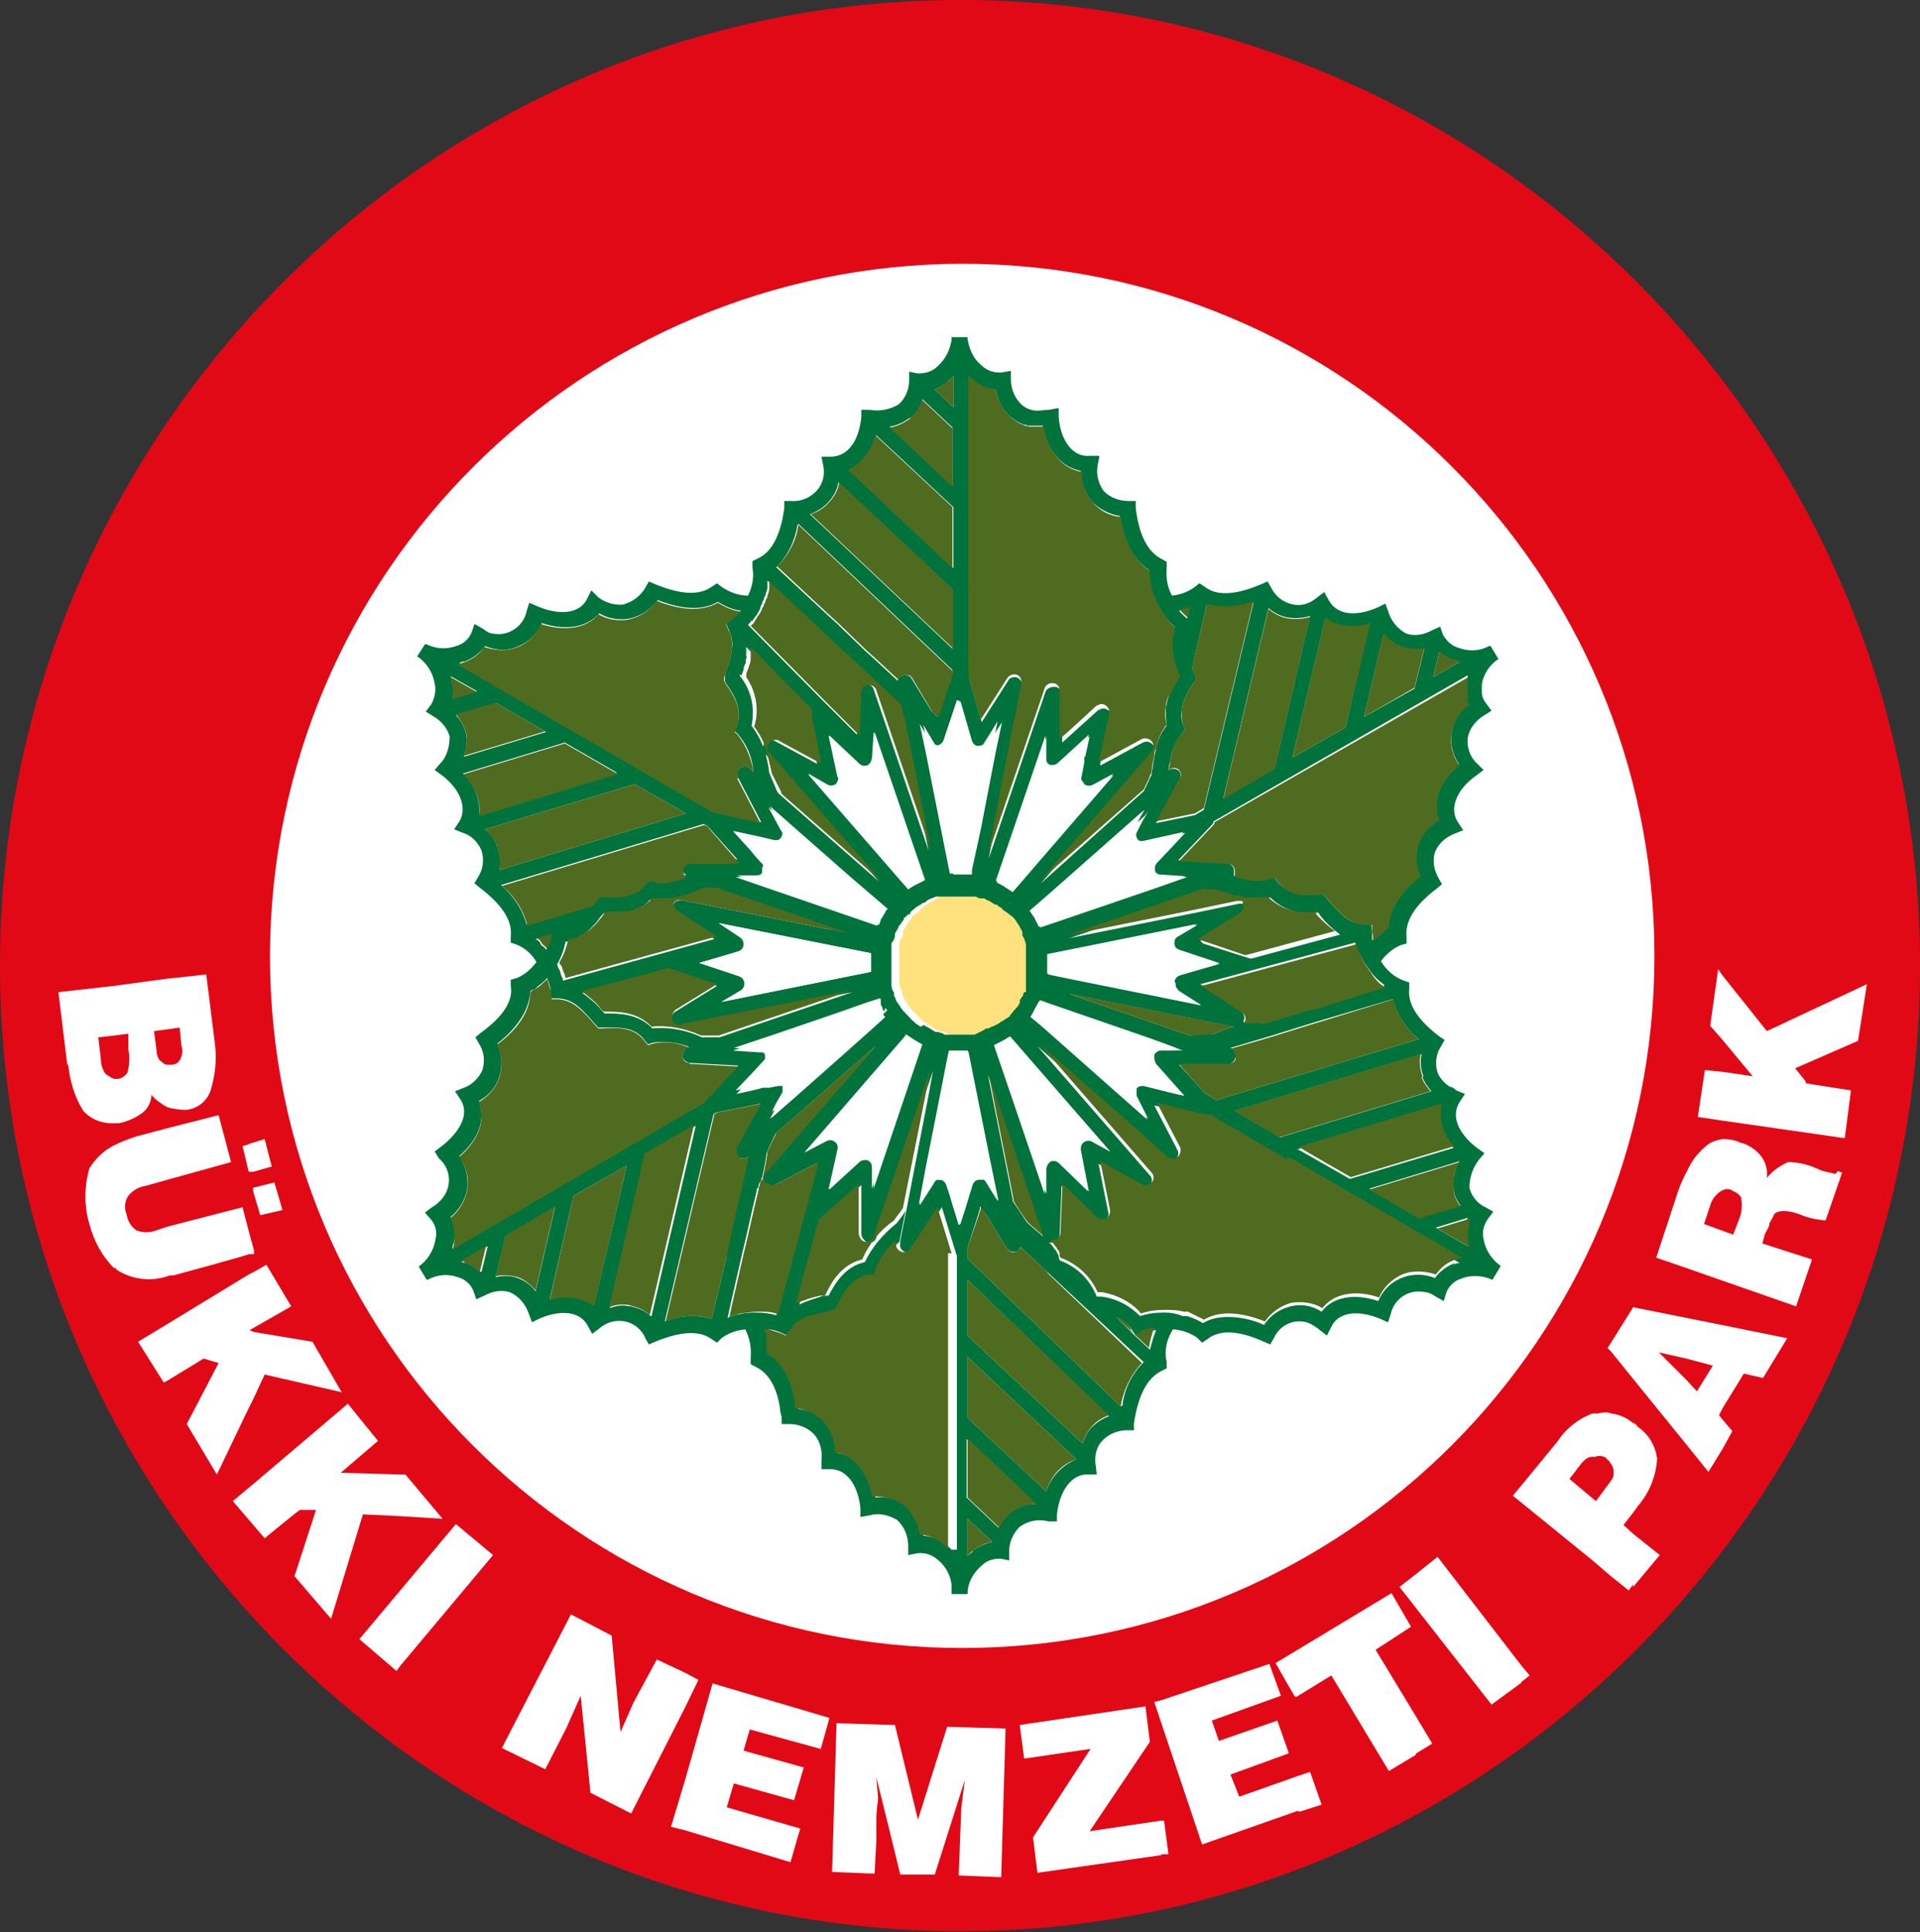
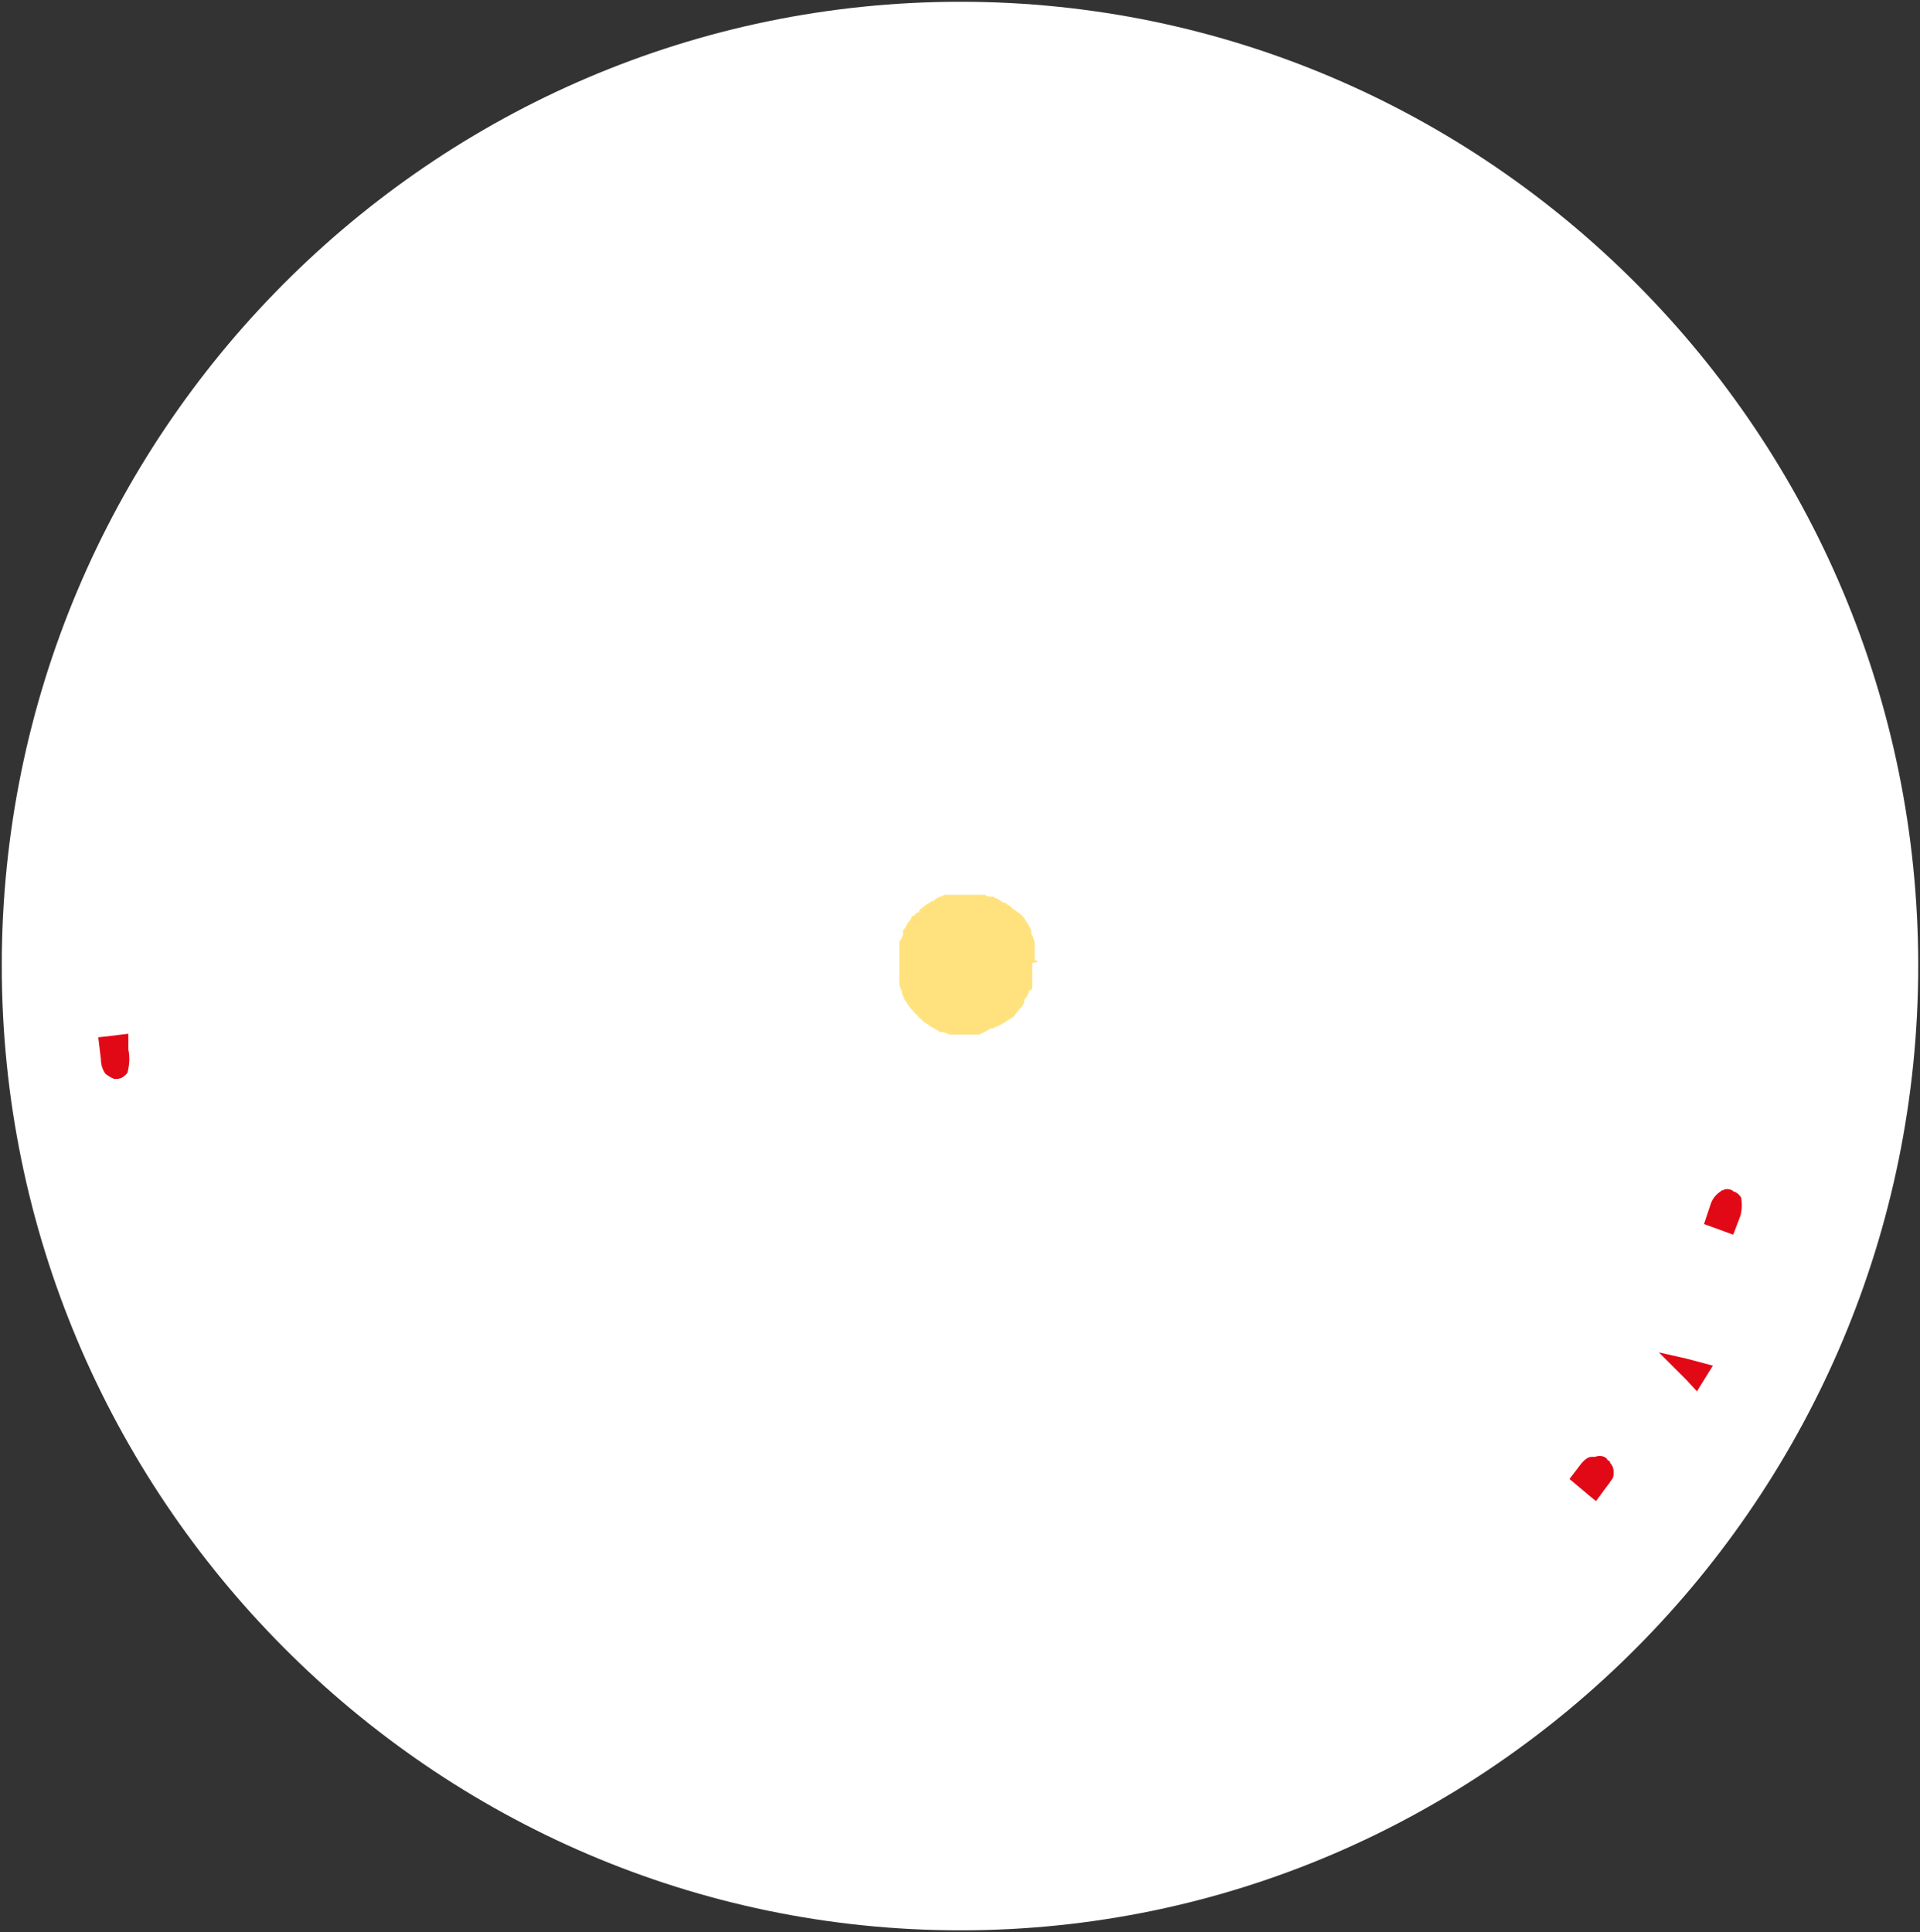
<svg xmlns="http://www.w3.org/2000/svg" id="Layer_1" data-name="Layer 1" version="1.1" viewBox="0 0 216.9 218.3">
  <rect x="0" y="0" width="216.9" height="218.3" fill="#333333" stroke="none" />
  <defs>
    <style>
      .cls-1 {
        fill: #00723c;
      }

      .cls-1, .cls-2, .cls-3, .cls-4, .cls-5, .cls-6 {
        stroke-width: 0px;
      }

      .cls-2 {
        fill-rule: evenodd;
      }

      .cls-2, .cls-5 {
        fill: #fff;
      }

      .cls-3 {
        fill: #4f6b20;
      }

      .cls-4 {
        fill: #e20917;
      }

      .cls-6 {
        fill: #ffe27e;
      }
    </style>
  </defs>
  <path class="cls-5" d="M108.5.2C48.8.2.2,49.1.2,109.1s48.7,109,108.3,109,108.2-49,108.2-109S168.1.2,108.5.2Z" />
  <polygon class="cls-4" points="187.4 152.8 190.5 155.9 191.7 157.2 193.5 154.3 190.5 153.5 187.4 152.8 187.4 152.8" />
  <path class="cls-4" d="M181.6,164.9c-.3-.4-.9-.5-1.4-.3-.1,0-.3,0-.4,0-.5,0-1,.5-1.5,1.2l-1,1.3,2.5,2.1.5.4,1.4-1.9c0,0,.2-.2.2-.3.3-.3.4-.6.4-1,0-.4-.1-.8-.4-1.1,0-.2-.2-.3-.4-.4h0Z" />
  <path class="cls-4" d="M12,121.4c.3.2.6.4.9.5h.3c.5,0,.9-.3,1.2-.7.2-.8.3-1.7.1-2.6v-1.8c-.1,0-1.6.2-1.6.2l-1.8.2.3,2.5c0,.6.2,1.2.5,1.6h0Z" />
-   <path class="cls-4" d="M18.2,119.9c.2.2.4.4.7.4.1,0,.3,0,.5,0,.4,0,.7-.2.9-.5.3-.5.4-1.1.2-1.6l-.2-2.1-1.4.2-1.5.2.3,2.3c0,.5.3,1.1.5,1.1Z" />
-   <path class="cls-4" d="M108.5,0C48.8,0,0,49,0,109.1s48.8,109.1,108.5,109.1,108.4-49.1,108.4-109.1S168.2,0,108.5,0ZM108.7,29.8c43.2,0,78.2,35,78.2,78.2s-35,78.2-78.2,78.2c-43.2,0-78.2-35-78.2-78.2.1-43.2,35.1-78.1,78.2-78.2ZM32,136.7l-2.6.6-.8-2.7v-.4c-.1,0,0,0,0,0l2.4-.6.9,3.1ZM28,129.3l.6-.2,1.3-.4.8,3.1-2.1.6h-.5c0,.1,0,0,0,0l-.7-2.9.7-.2ZM7.6,120.3l-1-8.2,6.2-.7,5.9-.8,4.6-.5,1,8c.2,1.7,0,3.4-.5,5.1-.4,1.2-1.5,2.1-2.8,2.2-.7,0-1.4-.1-2.1-.3h0c-.7-.4-1.3-.8-1.8-1.4,0,.8-.4,1.6-1.1,2.1-.7.5-1.6.9-2.5,1.1-.1,0-.4,0-.5,0-1.4.1-2.7-.4-3.6-1.4-1-1.6-1.5-3.4-1.7-5.2h0ZM12.9,143.3c-1.4-1.4-2.3-3.1-2.8-5-.6-2-.6-4.2,0-6.3.7-1.1,1.6-2,2.8-2.6.8-.4,1.6-.7,2.5-1l3.4-.9,5.9-1.5,1.4,5.3-7.2,2-2.5.7c-.7.1-1.4.5-1.9,1.1-.4.6-.5,1.4-.2,2.1.1.7.5,1.4,1.1,1.8.7.3,1.5.3,2.3,0l1.2-.4,8.5-2.2.7,2.7.6,2.2v.4c0,0,0,0,0,0h-.6c0,.1-8.5,2.4-8.5,2.4-.2,0-.5,0-.7.1-1.8.6-3.8.4-5.5-.6-.2-.1-.3-.2-.4-.4h0ZM21.1,160.9l3.6-6.9-1.7-.5-4.1,2.5-.4.2-2.9-4.6,3.3-2,9.2-5.6.6-.3,1.4-.8,2.8,4.7-4.2,2.4-.5.3.5.2,6.6,1.1,3.3,5.7-8.7-2-1.3,2.8-.6,1.2-3.5,7.3-3.4-5.7h0ZM33.3,178l2.4-7.4h-1.8c0-.1-4,3.2-4,3.2l-1.2-1.4-.6-.7-1.8-2.1,1.8-1.5.6-.5,10.6-9,3.4,4.2-4.2,3.6,6.7.2h.6l4.2,5-4.8-.3-4.2-.2-3.6,11.8-4.2-4.9ZM45.3,188.1l-.5.7-4.2-3.6,4.7-5.6,6.2-7.4,4.2,3.5-10.3,12.3ZM66.7,202.5l-1.1-10.9-1.6,3.6-2.4,4.7-4.9-2.4,7.8-15.1,4.6,2.4,1,10.9,1.5-3.4,2.6-4.8,3.2,1.5,1.5.8-1.5,3.1-6.1,12-4.7-2.4h0ZM92.7,197.6l-8-2.2-.7,2.4,6.8,1.9-1.1,3.7-6.8-1.9-.8,2.7,8.3,2.4-1.1,3.8-11.9-3.6-1.6-.4,1.6-5.3,3.1-10.9,13.2,3.9-1,3.6h0ZM113.3,212.1l-5-.2.3-7.7.4-3.1-3.4,10.7h-3.9c0-.1-2.7-11-2.7-11l.2,2.4c-.1.8-.2,1.6-.2,2.4,0,.8,0,1.6,0,2.4l-.2,3.7-4.8-.2.5-16.8,6.6.2,2.6,10.7,3.3-10.5,6.6.2-.5,16.9h0ZM131.2,209.6l-14,2-.5-4,6.5-10-7.5,1.1-.5-3.8,14.2-2.1.5,4-6.8,10.1,8.1-1.2h.3l.5,3.8h-.8c0,.1,0,.2,0,.2ZM146.6,204.6l-10.8,3.8-4.6-13.7-.8-2.4.8-.2,12.2-4.1,1.3,3.6-7.8,2.8.8,2.3,6.6-2.3,1.3,3.7-6.6,2.4,1,2.5,6.8-2.4,1.2-.4,1.3,3.7-2.5.8h0ZM159.9,198.3l-3,1.8-6.5-10.8-3.9,2.4h-.2c0,.1-2.2-3.8-2.2-3.8l2.5-1.5,10.6-6.4,2.2,3.8-4,2.6,4.6,7.6,1.8,3-1.8,1.1h0ZM171.9,190.1l-3.4,2.5-8.6-11-1.8-2.3,1.8-1.4,2.5-2,9.4,12.2,1,1.2-1,.8h0ZM184.5,179l-.5.7-2-1.6-2.1-1.8-8-6.5-1-.8,1-1.2,4.1-5c.9-1.4,2.3-2.5,3.9-3.1.2,0,.4,0,.6,0,.5-.1,1-.2,1.5,0,.9.1,1.8.5,2.5,1.1.2,0,.4.2.5.4,1.2.8,2,2.1,2.2,3.6-.1,2-.9,3.9-2.2,5.4l-.5.7-1.1,1.4,1.1,1,3,2.4-3,3.6h0ZM199.2,155.7l-2.2-.5-2.4,3.9-.4.8.4.5,1.1,1.3-1.1,2-1.6,2.6-2.5-3.1-6-7.4-2.5-3.1-.4-.4.4-.6,2.5-4,6,1.2,4,.8,7.4,1.5-2.8,4.6h0ZM206.2,137.9c-1-.1-2-.3-2.9-.7-1.4-.5-2.4-.5-2.9,0,0,.2-.3.6-.5,1,0,.5-.4.8-.6,1.5l-.2.8,5.6,1.8-1.8,5.3-8.3-2.9-4-1.4-3.5-1.2,2.5-7.6c.3-.8.6-1.5,1-2.2.5-1.2,1.4-2.3,2.5-3.1.5-.3,1-.4,1.5-.5.7,0,1.4.1,2,.4.9.2,1.8.8,2.4,1.6.5.7.7,1.5.6,2.4.6-.8,1.5-1.4,2.4-1.8.9,0,1.9.2,2.7.5l1.2.5c.4.1.9.2,1.3.3,0,.1.3,0,.4-.3l.5.2-1.8,5.2h0ZM204,122.4l5.1.8-.7,5.4-13.9-2-2.7-.4.8-5.3,2,.2,3.4.5-3.4-4.1-1.4-1.6.9-6.4.4.6,5.1,6.4,11.3-5.3-1,6.4-7.1,3.1,1.2,1.5h0Z" />
  <path class="cls-4" d="M195.7,134.5c-.4-.2-.8-.2-1.1,0,0,0-.2,0-.2.1-.5.3-.9.8-1.1,1.3l-.8,2.4,2.2.8,1.1.4.8-2.1c.2-.7.2-1.4.1-2.1-.2-.3-.5-.6-.9-.7h0Z" />
-   <polygon class="cls-2" points="52.5 93.7 71.6 87.9 52.5 93.7 52.5 93.7" />
  <polygon class="cls-2" points="67.3 149.9 71.9 130.4 67.3 149.9 67.3 149.9" />
  <path class="cls-6" d="M116.6,108.8v.4c0,0,0,.1,0,.2v.9c0,.1,0,.3,0,.4s0,.2,0,.3c0,0,0,.1,0,.2h0c0,.2,0,.3,0,.4,0,0,0,0,0,.1h0c0,.1-.4.3-.4.3v.3h-.1c0,.2-.1.3-.2.4,0,0-.1.2-.2.3h0c0,0,0,.2,0,.2v.2h-.1s0,0,0,.1c0,.1-.2.2-.2.3h0l-.2.2c-.2.2-.3.4-.5.6h0c0,0-.2.3-.2.3h0s0,0-.2.1l-.3.2c0,0-.2.1-.3.2h0c-.1,0-.2.1-.3.2h0c-.1,0-.3.2-.4.2l-.4.2c-.1,0-.3.1-.4.2h-.3c-.4.3-.9.5-1.3.7h-.5s0,0,0,0h-.2c-.3,0-.6,0-.8,0h-.8c-.1,0-.2,0-.3,0h-.8c-.2-.2-.5-.2-.7-.3h-.3c-.3-.2-.7-.4-1-.6-.1,0-.2-.1-.3-.2-.3-.2-.5-.3-.7-.5l-.2-.2c-.1,0-.2-.2-.3-.3l-.2-.2-.3-.3c0,0-.1-.2-.2-.2l-.3-.4h0c-.2-.3-.4-.6-.6-.9h0c0-.2-.1-.3-.2-.5h0c0-.3,0-.4-.1-.5s-.2-.5-.2-.7c0,0,0-.1,0-.2h0c0,0,0-.1,0-.2,0-.1,0-.2,0-.3h0v-1.9c0-.2,0-.5,0-.7,0,0,0-.2,0-.2h0v-.2c0,0,0-.2,0-.3,0-.1,0-.2,0-.3,0,0,0-.2,0-.2,0,0,0,0,0,0,0-.2,0-.3.2-.5s0-.2.2-.4h0c0,0,0-.3,0-.3h0v-.3c.1,0,.4-.5.4-.5v-.2h.1l.2-.3.3-.4v-.2c.2,0,.2,0,.3-.1h0l.3-.3h.2c0-.1.1-.3.1-.3h0c.2-.2.4-.3.6-.5.2-.1.3-.2.5-.3s.2-.2.3-.2h.2c0-.1.3-.3.3-.3l.4-.2c.2,0,.4-.2.6-.2,0,0,.2,0,.3,0,0,0,.1,0,.2,0h.8c0,0,.4,0,.4,0h0c.3,0,.6,0,.8,0h2c0,.1.4.2.4.2h.5c0,0,.3.2.3.2.2,0,.4.2.6.3l.3.2h.2c0,0,.2.2.2.2.2.1.4.2.5.4,0,0,.2.1.3.2h0l.3.2.4.3h0l.2.2s0,0,0,0c.1.1.2.2.3.4l.2.3.2.3c0,0,0,.1.1.2l.2.4h0c0,.1,0,.2,0,.2,0,0,0,0,0,0h0v.2c.2.3.3.6.4,1v.4h0v.4c0,0,0,.2,0,.3,0,0,0,.1,0,.2h0c0,.2,0,.3,0,.3h0c0,.2,0,.3,0,.4.3,0,.3.1.3.2Z" />
-   <path class="cls-1" d="M169.5,143h0c-1-.7-1.7-1.8-1.9-3-.2-.8,0-1.6.5-2.3l.6-.8-.9-.5c-.9-.4-1.6-1.3-1.8-2.2,0-1.2.4-2.3,1.1-3.2l.6-.7-.7-.5c-1.8-1.3-3.3-3.4-2.1-5.3l.6-.9-1-.4h0c-.2-.2-.4-.4-.7-.4-.6-.4-1.1-.9-1.4-1.6-.3-1-.2-2.1.4-3l.4-.7-.6-.4c-2.5-1.9-3.6-3.7-3.4-5.4v-.7c0,0-.6-.2-.6-.2-1.1-.4-2-1.2-2.6-2.2.6-.8,1.3-1.4,2.2-1.8l.7-.2v-.7c-.2-1.8.9-3.6,3.4-5.5l.6-.5-.4-.7c-.5-.9-.7-1.9-.4-2.9.4-1,1.2-1.7,2.2-2.1l1-.4-.6-.9c-1-1.5-.2-3.7,2.1-5.3l.8-.6-.7-.7c-.8-.7-1.2-1.8-1.1-2.9.2-1.1.9-2,1.9-2.6l.8-.5-.6-.8c-.3-.4-.5-.8-.5-1.3,0-.3,0-.6,0-.9.2-1.1.8-2.1,1.8-2.8h.1c0,0,0,0,0,0l-.9-1.5h-.2c-1.1.6-2.3.6-3.4.2-.8-.2-1.4-.8-1.8-1.5l-.3-.9-.9.4c-.9.5-1.9.7-2.9.4-1-.5-1.8-1.5-2.1-2.6l-.3-.8-.8.4c-2,.9-4.5,1.2-5.6-.8l-.5-.9-.8.6c-.8.7-1.8,1-2.7.8-1.1-.2-2-.9-2.5-1.9l-.4-.7-.7.3c-2.8,1.2-5,1.4-6.4.3l-.6-.4-.5.4c-.8.6-1.7.9-2.6,1-.5-.9-.7-2-.6-3.1v-.7c.1,0-.5-.3-.5-.3-1.6-.8-2.6-2.6-3-5.8v-.8h-.9c-1,0-2-.4-2.7-1.1-.6-.8-.9-1.9-.7-2.9l.2-1.1h-1.1c-1.8.2-3.3-1.6-3.5-4.4v-1c0,0-1.1.2-1.1.2-.4,0-.9.1-1.3.1-.6,0-1.2-.2-1.7-.6-.8-.7-1.3-1.8-1.3-2.9v-1c0,0-1.1.2-1.1.2-.8,0-1.6-.2-2.2-.8-.9-.7-1.4-1.8-1.6-3h0v-.2h-1.8v.3c-.2,1.2-.7,2.2-1.6,3-.6.6-1.4.8-2.2.8l-1-.2v1c0,1-.4,2-1.2,2.7-1,.6-2.2.8-3.3.6h-.9c0-.1,0,.8,0,.8-.2,2.2-1.2,4.5-3.5,4.5h-1l.2,1c.2,1,0,2-.7,2.8-.7.8-1.8,1.3-2.9,1.2h-.8v.8c-.4,3-1.4,5-3,5.7l-.6.3v.7c.2,1.1,0,2.2-.5,3.2-1.1,0-2.1-.4-3-1l-.5-.4-.6.4c-1.4,1-3.5.9-6.4-.3l-.7-.3-.4.7c-.5.9-1.4,1.6-2.5,1.9-1,.1-2-.2-2.8-.8l-.8-.8-.5,1c-.8,1.6-3,1.9-5.6.8l-.9-.4-.3.9c-.3,1.7-2,2.9-3.7,2.6-.5,0-.9-.3-1.3-.6l-.9-.5-.3.9c-.3.8-1,1.4-1.8,1.6-1.1.4-2.3.3-3.3-.2h-.2c0,0-.9,1.4-.9,1.4h.1c1,.7,1.7,1.8,1.9,3,.2.8,0,1.7-.4,2.4l-.6.8.8.5c.9.5,1.6,1.3,1.9,2.3,0,1.1-.3,2.3-1.1,3.1l-.6.7.7.5c2.2,1.6,3,3.8,2.1,5.3l-.6.9,1,.4c1,.3,1.7,1.1,2.1,2,.3,1,.2,2.1-.4,3l-.4.7.6.5c2.5,1.9,3.7,3.7,3.5,5.5v.7l.6.2c1,.4,1.8,1.1,2.3,2-.6.8-1.3,1.4-2.2,1.8l-.7.2v.7c.3,1.7-.9,3.5-3.4,5.3l-.6.5.4.7c.6.9.7,2,.4,3-.4.9-1.2,1.7-2.1,2l-1,.4.6.9c1.2,1.8-.3,3.9-2.1,5.3l-.8.6.5.8c1.4,1.2,1.5,3.3.2,4.7-.3.3-.6.6-1,.8l-.8.6.7.8c.5.6.7,1.4.5,2.2-.2,1.3-.9,2.4-1.9,3.1h0l.9,1.5h.1c1.1-.6,2.3-.7,3.4-.3.8.2,1.5.8,1.8,1.6l.3.9.9-.4c.9-.5,1.9-.7,2.9-.4,1.1.5,1.8,1.4,2.2,2.6l.3.8.8-.4c2.5-1.1,4.7-.8,5.5.8l.5.9.8-.6c.8-.7,1.8-1,2.9-.8,1,.2,1.9.9,2.3,1.9l.4.7.7-.3c2.9-1.2,5-1.3,6.4-.3l.6.4.5-.5c.8-.6,1.7-.9,2.7-1,.5,1,.7,2.1.6,3.2v.7c-.1,0,.5.3.5.3,1.5.7,2.4,2.2,2.8,4.6,0,.4.1.7.2,1.1v.8h.9c1,0,2.1.4,2.8,1.2.7.8.9,1.9.8,2.9v1c-.1,0,.9,0,.9,0,1.8-.1,3.2,1.6,3.5,4.4v1c0,0,1.1-.2,1.1-.2,1-.3,2.1,0,3,.5.9.8,1.3,1.9,1.3,3v1l1-.2c.8-.1,1.6.1,2.3.7.9.7,1.5,1.8,1.6,2.9v1h1.8c0-1.3.7-2.5,1.7-3.3.5-.5,1.3-.7,2-.7l1,.2v-1c0-1,.4-2,1.2-2.8,1-.7,2.1-.9,3.3-.6h.9c0,.1,0-.8,0-.8.3-2.7,1.7-4.6,3.5-4.5h1c0,0-.1-.9-.1-.9-.2-1.1,0-2.2.8-3,.7-.7,1.7-1.1,2.7-1.1h.8v-.8c.5-3.2,1.5-5.1,3.1-5.9l.6-.3v-.7c-.3-1.3,0-2.6.7-3.7.4,0,.8.1,1.2.2.6.2,1.1.4,1.6.8l.5.5.6-.4c1.4-1.1,3.5-1,6.4.3l.7.3.4-.7c.7-1.6,2.6-2.4,4.2-1.6.3.2.7.4.9.6l.9.7.5-1c1-2,3.6-1.7,5.5-.9l.9.4.3-.9c.4-1.8,2.1-2.9,3.9-2.5.4,0,.9.3,1.2.5l.9.5.3-1c.3-.7.9-1.3,1.6-1.5,1.2-.5,2.5-.4,3.6.1l.9-1.5h0ZM164.8,131.3c-.5,1-.7,2.1-.6,3.1.1.7.4,1.3.8,1.8l-4.7,1.4-5.6-3.3,10.2-3.1ZM162.8,124.8c-.4,1.8.2,3.6,1.4,4.9l-11.7,3.5-5.8-3.3h-.2c0-.1,16.2-5,16.2-5ZM160.7,121.7c.2.6.6,1.1,1,1.6l-17.1,5.2-5.1-3,21.1-6.4c-.2.8-.1,1.7.2,2.5h0ZM157.4,113c.4,1.7,1.5,3.3,2.9,4.4l-22.9,6.9-1.3-.8-2.9-3.2h5.5c.4-.1.8-.4.9-.9,0-.4-.1-.9-.6-1l3.7-1.1h0l1-.3,4.5-1.4h0l1-.3h0l8.1-2.4ZM128.3,123.9l1.3,2.6-3.4-3-6.1-5.4h0l-2.6-2.3-1.1-.9h0c.1-.2.2-.3.3-.5h0c.1-.2.2-.4.3-.6.1-.2.3-.5.4-.7h0l1.1.4h0l11,3.8,3.7,1.3h.4c0,.1-1,.1-1,.1h-1.5c-.2,0-.4.1-.6.3,0,0-.1.2-.2.3,0,0,0,0,0,.1h0c0,0,0,.1,0,.2,0,.2,0,.4.2.6l3.2,3.6-1.7-.4h0l-2.8-.7c-.3,0-.7,0-.9.3,0,0,0,0,0,.1,0,0,0,0,0,0,0,0,0,0,0,.1h0c0,0,0,.1,0,.2,0,.2,0,.3,0,.5h0ZM122.1,129.9l.9,4.7-3.3-3.2c-.2-.2-.6-.3-.9-.2-.3.1-.5.4-.6.8v2.9c-.1,0-5.9-16.8-5.9-16.8h0c.6-.3,1.2-.6,1.8-1h0l11.3,13-2-1.1c-.3-.2-.7-.1-.9,0-.3.2-.4.5-.4.8h0ZM94.3,129c-.2-.1-.3-.2-.5-.2-.1,0-.3,0-.4.1l-2.5,1.3,11.5-13.3h0c.6.4,1.2.8,1.8,1.1h0l-5.5,16.3v-2.4c0-.3-.3-.7-.6-.8-.3-.1-.7,0-.9.1l-3.5,3.2,1-4.5c0-.3,0-.7-.3-.9ZM88.5,123.3c0,0,0-.1,0-.2,0,0,0-.1,0-.2h0c0,0,0-.2,0-.2h0s0,0-.1,0h-.3c0,0-.1,0-.2,0l-1,.2h-.8c0,.1-2.9.7-2.9.7l2-2.1,1-1.4c.2-.2.3-.6.2-.9,0,0,0-.2-.1-.2,0,0,0,0-.1-.1,0,0,0,0-.1,0,0,0,0,0-.1,0h-.3l-2.9-.2,4.2-1.4h0l7.6-2.6h0l3.4-1.2h0l1.3-.4h0c0,0,0,.2.1.2,0,0,0,.1,0,.2h0s0,0,0,.1c0,0,0,0,0,.2h0c0,.1.1.3.2.4h0c0,0,.2.4.2.4,0,.1.1.2.2.3h0c0,.1-10.2,9.1-10.2,9.1l-2.4,2.1-.4.3.5-1,.7-1.2c0,0,0-.1,0-.2,0-.1.1-.3.1-.4ZM86.2,97.9s0,0,0-.1c0,0,0-.2-.2-.3l-.8-.9-.4-.5-2-2.2,2.8.7h0l1.7.4c.3,0,.7,0,.9-.3.2-.3.3-.6,0-.9l-1.4-2.6,9.1,8,4.2,3.7h0c0,0-.1.1-.2.2v.2h-.1c-.1.2-.2.3-.3.5h0l-.2.3c0,.2-.2.3-.2.5s0,0,0,0h0l-13.4-4.6-2.6-.9h-.2s.5,0,.5,0h1.9c.3,0,.6-.2.8-.5,0,0,0-.1,0-.2h0s0,0,0,0c0,0,0-.1,0-.2,0,0,0-.2,0-.2ZM94.6,87.8l-1-4.7,3.4,3.2c.2.2.6.3.9.2.3-.1.5-.4.6-.8l.2-3,5.7,16.7h0c-.6.3-1.3.6-1.8,1h0l-11.3-13,2.1,1.2c.3.2.7.2,1,0,.2-.2.3-.5.3-.8ZM98.4,109.8h0l-16.9,3.4,2.2-1.3c.4-.3.5-.8.3-1.2-.1-.2-.3-.3-.5-.4l-1.8-.6-2.7-.9,4.4-1.3c.5-.1.7-.6.6-1.1,0-.2-.2-.4-.4-.5l-2.4-1.6,17.2,3.4h0c0,.4,0,.8,0,1.2,0,.3,0,.6,0,.9h0ZM96.1,105.5l-19.1-3.8c-.5,0-.9.2-1,.7,0,.3,0,.7.4.9l4.3,2.8-17.1,4.7c0-.2-.1-.4-.2-.6s0-.2-.1-.3c0-.1,0-.2-.1-.3l-.2-.4v-.2h-.1c.5-.8.8-1.7,1-2.6.4,0,.8-.2,1.2-.3.1,0,.2,0,.3-.2.1,0,.2,0,.3-.2h.2c.2-.3.4-.4.6-.6,0,0,.2-.1.2-.2,0,0,0,0,0,0s.3-.3.4-.4.4-.4.5-.6l.3-.4.3-.3c.4,0,.9,0,1.3,0h.3c.5,0,.9-.1,1.4-.2h.2c0,0,.2-.1.2-.1.1,0,.2,0,.3-.2h.3c0-.1.3-.3.3-.3h.2c.1-.2.3-.3.4-.4l.3-.3c.3,0,.5,0,.8,0h.7c.2,0,.3,0,.5,0,.3,0,.7-.1,1-.2.8-.2,1.6-.5,2.4-.8h.2c0,0,1.7-.2,1.7-.2l15.1,5.2ZM75.4,109.4h.1c0,.1.1.2.2.2l5.3,1.8-4.7,2.9c-.4.2-.6.8-.3,1.2.2.3.5.4.8.4h.2l19.3-3.8-15,5.1h-1c-.3,0-.7,0-1,0-1.7-.8-3.7-1.2-5.6-1-1.6-1.7-3.8-1.7-5.4-1.7-.1-.1-.2-.2-.3-.3-.6-.8-1.4-1.4-2.2-2l9.6-2.7ZM104,116c-.3-.2-.5-.3-.7-.5l-.2-.2c-.1,0-.2-.2-.3-.3l-.2-.2c0,0-.2-.2-.3-.3,0,0-.1-.2-.2-.2l-.3-.4h0c-.2-.3-.4-.6-.6-.9h0c0-.2-.1-.3-.2-.5h0c0-.3,0-.4-.1-.5s-.2-.5-.2-.7c0,0,0-.1,0-.2h0c0,0,0-.1,0-.2,0-.1,0-.2,0-.3h0v-1.9c0-.2,0-.5,0-.7,0,0,0-.2,0-.2h0v-.2c0,0,0-.2,0-.3,0-.1,0-.2,0-.3,0,0,0-.2,0-.2,0,0,0,0,0,0,0-.2,0-.3.2-.5s0-.2.2-.4h0c0,0,0-.3,0-.3h0c0,0,0-.2.1-.3l.3-.5v-.2h.1l.2-.3.3-.4v-.2c.1,0,.2-.1.2-.1h0l.3-.3h.2c0-.1.1-.3.1-.3h0c.2-.2.4-.3.6-.5.2-.1.3-.2.5-.3s.2-.2.3-.2h.2c0-.1.3-.3.3-.3l.4-.2c.2,0,.4-.2.6-.2,0,0,.2,0,.3,0,0,0,.1,0,.2,0h.8c0,0,.4,0,.4,0h0c.3,0,.6,0,.8,0h2c0,.1.4.2.4.2h.5c0,0,.3.2.3.2.2,0,.4.2.6.3l.3.2h.2c0,0,.2.2.2.2.2.1.4.2.5.4,0,0,.2.1.3.2h0l.3.2c.1.1.2.2.4.3h0l.2.2s0,0,0,0c.1.1.2.2.3.4l.2.3.2.3c0,0,0,.1.1.2l.2.4h0c0,.1,0,.2,0,.2,0,0,0,0,0,0h0v.2c.2.3.3.6.4,1v.4h0v.4c0,0,0,.2,0,.3,0,0,0,.1,0,.2h0c0,.2,0,.2,0,.3h0c0,.2,0,.3,0,.4v.8c0,0,0,.1,0,.2v.9c0,.1,0,.3,0,.4s0,.2,0,.3c0,0,0,.1,0,.2h0v.3s0,0,0,.1c0,0,0,0,0,.1,0,0,0,0,0,.1h-.2c0,0-.1.2-.1.2h0c0,.2-.1.3-.2.4,0,0-.1.2-.2.3h0c0,0,0,.2,0,.2v.2h-.1s0,0,0,.1c0,.1-.2.2-.2.3h0l-.2.2c-.2.2-.3.4-.5.6h0c0,0-.2.3-.2.3h0s0,0-.2.1l-.3.2c0,0-.2.1-.3.2h0c-.1,0-.2.1-.3.2h0c-.1,0-.3.2-.4.2l-.4.2c-.1,0-.3.1-.4.2h-.3c-.4.3-.9.5-1.3.7h-.5s0,0,0,0h-.2c-.3,0-.6,0-.8,0h-.8c-.1,0-.2,0-.3,0,0,0-.2,0-.3,0h-.5c-.2-.2-.5-.2-.7-.3h-.3c-.3-.2-.7-.4-1-.6-.1,0-.2-.1-.3-.2h0ZM122.5,88.7c.3.2.6.2.9,0l2.4-1.3-11.5,13.2h0c-.6-.4-1.1-.8-1.8-1.1h0l5.6-16.4v2.5c0,.3.2.7.5.8.3.1.7,0,.9-.2l3.5-3.2-.5,2.3h0c0,0-.1.6-.1.6l-.3,1.6c0,.3,0,.7.3.9h0ZM128.3,94.7h0c.2.3.5.4.9.3l.9-.2h0l3.6-.8-1.4,1.5h0l-1.8,1.9c-.2.2-.3.6-.2.9,0,0,0,0,0,.1.2.2.4.4.7.4l2.9.2-3.4,1.2h0l-12,4.1h0l-1.2.4h0c0-.2-.1-.3-.2-.5h0c-.1-.2-.2-.4-.3-.6-.2-.2-.3-.5-.5-.7h0l.7-.6h0l1.5-1.3,10.3-9.1.5-.4-.7,1.2-.5,1c-.1.3-.1.6,0,.9h0ZM133.1,111.9l2.5,1.6-14.4-2.9-2.9-.6c0-.4,0-.8,0-1.2v-1h0l16.9-3.4-2.2,1.3c-.4.3-.5.8-.3,1.2.1.2.3.3.5.4l4.5,1.5-4.5,1.3c-.3,0-.6.4-.6.7,0,.3,0,.7.4.9h0ZM139.4,116c-.8.2-1.5.5-2.2.8h0c-1,0-1.9.1-2.8.2l-13.6-4.7,18.5,3.7ZM135.6,106.3l4.7-2.9c.4-.2.5-.7.4-1.1,0,0,0,0,0-.1,0,0,0,0,0,0,0,0,0,0-.1-.1,0,0,0,0-.1,0,0,0,0,0-.1,0h-.1c-.1,0-.2,0-.3,0l-4.8,1-14.4,2.9,10.9-3.7,4.6-1.6h0c.5,0,1,0,1.5.1l.7.2.7.2.6.2h.4c0,.1.1.1.1.1h.1c.2,0,.3,0,.5,0h.4c0,0,.2,0,.2,0h.8c.4,0,.8,0,1.2-.1,1.4,1.4,3.4,2,5.4,1.7.1.1.2.3.3.4.6.8,1.4,1.5,2.2,2.1l-10,2.7c0,0-.1,0-.2,0l-5.3-1.7ZM117.9,139.8s0,0,0,0l-.4-.4c-.2-.1-.3-.3-.5-.4-.3-.3-.7-.6-1-.9-.6-.9-1.1-1.7-1.6-2.4v-.2l-2.8-14.1,6.2,18.3ZM156.4,111.4l-2,.6-6.1,1.8h-.3c0,0-5.3,1.7-5.3,1.7h-.2c-.7,0-1.3,0-2,0,0,0,0-.1,0-.2.2-.4,0-.8-.3-1.1l-4.6-3,17.5-4.7c.1.5.3,1,.6,1.5.3.6.7,1.2,1.1,1.7.4.6.9,1.1,1.5,1.5h0ZM162.6,73.7c.5.4,1,.7,1.6.9.2,0,.4.1.7.2l-3,1.7.7-2.9ZM165.8,76.3h0c0,.2,0,.4-.1.6,0,.4-.1.9,0,1.3v.4s0,0,0,0h0c0,0,0,.2,0,.3h0s0,0,0,0h0c0,.1,0,.2,0,.3,0,.1.1.3.2.4-2.1,1.5-2.6,4.5-1.1,6.7,0,0,0,0,0,.1-2.2,1.9-3,4.2-2.3,6.2-1.1.6-1.9,1.5-2.3,2.7-.4,1.2-.3,2.5.2,3.6-2.4,1.9-3.6,3.9-3.6,5.9-.1,0-.2.1-.4.2,0,0-.2.1-.2.2l-.2.2c-.2.1-.4.3-.6.5l-.3.3h-.1s0,0,0-.2c0-.1,0-.3,0-.4h0v-.4c0,0-.1-.8-.1-.8h-.8c-1.7,0-2.6-1.1-3.8-2.4l-.6-.7-.3-.3h-.4c-2,.2-3.6,0-4.7-1.4l-.4-.5-.6.2c-1.3.3-2.7.1-4-.4h.1c0,0,0-.1,0-.1,0,0,0,0,0,0h0c0-.1,0-.2,0-.2,0,0,0,0,0-.1,0,0,0,0,0-.1,0,0,0,0,0-.1,0-.4-.4-.7-.8-.8l-5.5-.3,3.8-4c.1-.1.2-.3.2-.4h0l28.7-16.5ZM156.3,71.6c.5.7,1.2,1.2,2,1.5.8.3,1.7.3,2.6.2l-1.1,4.5-5.7,3.2,2.2-9.4ZM149.7,69.9c1.5,1,3.3,1.2,5,.6l-2.7,11.7-6,3.4,3.7-15.7ZM143.3,68.7c.7.6,1.5,1,2.4,1.1.8.1,1.6,0,2.3-.2l-4,17.2-5.8,3.4,5.1-21.5ZM136.3,68.4c1.8.5,3.6.4,5.3-.3l-5.6,23.4-1,.6-4.4.9,2.7-5c.2-.5,0-1-.5-1.1-.3-.1-.6,0-.8.1,0-.3.1-.6.2-1s.1-.6.2-.9c.2-.8.6-1.6,1.1-2.2l.4-.4-.2-.5c-.2-.5-.3-1.1-.2-1.7,0-.3.1-.7.2-1,.3-.8.7-1.5,1.2-2.2l.2-.3v-.4c-.1,0-.4-1-.4-1h0c0-.1,1.6-7,1.6-7ZM134.4,68.6l-.3,1.3c-.3-.3-.7-.6-.9-.9.4-.1.8-.2,1.3-.4h0ZM109.4,42.5c.1.1.3.3.4.4.7.6,1.7,1.1,2.7,1.1.2,1.3.8,2.5,1.9,3.3.4.3.8.5,1.3.7h.2c0,0,.2.1.2.1h.3c0,0,.2,0,.2,0h.4c.3,0,.6,0,.8,0,.5,2.8,2.1,4.7,4.3,5.1,0,1.2.4,2.4,1.2,3.4.8.9,2,1.5,3.2,1.7.5,3,1.6,5,3.3,6.1,0,1,.1,1.9.5,2.8.2.6.5,1.2.9,1.8.4.7.9,1.3,1.5,1.8-.5,1.4-.4,3,.1,4.4l.2.6.2.6c-.5.7-.9,1.5-1.2,2.3-.1.4-.2.8-.3,1.2,0,.7,0,1.4.1,2.1-.6.7-1,1.6-1.2,2.5h0c0,.1-.2,1-.2,1-.1.6-.2,1.3-.3,1.9h0c0,.2-.1.3-.2.5l-.3.7-.4.8-11.6,10.4,12.6-14.6c.3-.4.3-.9-.1-1.2-.3-.2-.6-.3-1-.1l-4.8,2.6v-.3c0,0,1.2-5.1,1.2-5.1,0-.4,0-.8-.4-.9-.3-.2-.6-.2-.9,0,0,0-.1,0-.1,0l-4.1,3.7v-5.5c-.1-.4-.4-.8-.9-.8-.4,0-.9.2-1,.6l-6.4,18.8,2.9-15,.3-1.3.6-3.2s0,0,0,0c0-.5-.3-.9-.8-1-.3,0-.7.1-.8.4l-3,4.7-1.4-4.9v-33.9ZM108.4,79.2l1.3,4.5c.1.3.4.6.7.6h0c.3,0,.7-.1.8-.4l1.5-2.4-.7,3.3-1.7,8.8-.9,4.6v.5h0c-.2,0-.5,0-.8,0h-1.3l-.6-3-2.1-10.6-.7-3.3,1.2,2c.2.3.5.5.8.4h0c.3,0,.6-.3.7-.6l1.5-4.5ZM107.2,43c.2-.2.3-.3.5-.5v3.5l-2.1-2c.6-.2,1.2-.6,1.6-1ZM102.8,47.3c.7-.6,1.2-1.3,1.4-2.2l3.4,3.2v6.6l-7.1-6.7c.8-.1,1.6-.5,2.3-1h0ZM98.9,49.1l8.8,8.2v6.9l-11.8-11.1c1.6-.8,2.7-2.3,3.1-4ZM93.7,56.6c.5-.6.9-1.3,1-2.1l12.9,12.1v6.7l-16.1-15.2c.8-.3,1.6-.8,2.2-1.5ZM90.2,59.2l17.4,16.5v.3h0l-1.7,5-.7-.7-2.2-3.6c-.2-.4-.8-.6-1.2-.3-.2.1-.3.3-.4.5l-2.7-2.5-1-.9-3.1-3-1.1-1-5.8-5.4c1.3-1.3,2.1-3,2.4-4.8ZM85,70.2c0,0,0-.1.1-.2l.2-.3c.2-.2.3-.4.4-.6l.2-.4h0c0-.2.1-.3.2-.5,0-.2.1-.3.2-.5,0-.2.1-.3.2-.5,0-.3.2-.5.2-.8,0-.1,0-.2,0-.4,0-.1,0-.3,0-.4l1.2,1.1,4.6,4.3.5.5h0l3.7,3.5.3.3h0l4.6,4.3.3,1.4,3,15.1-6.2-18.2c-.1-.4-.5-.6-.9-.6-.4,0-.7.4-.8.8l-.2,4.9-4.1-4.1-8.2-8.3c.1-.1.3-.3.4-.5ZM83.8,76.3c0-.2.2-.5.2-.7s.1-.4.2-.6,0-.4.1-.6,0-.2,0-.3c0,0,0,0,0,0h0c0,0,0-.2,0-.3,0-.1,0-.2,0-.4,0,0,0-.2,0-.3l7,7.1c-.1.2-.2.4-.1.6l1.1,5.5-4.8-2.6c-.4-.2-.9,0-1.2.3,0,.1-.1.3-.1.4,0,0,0,.1,0,.2,0,0,0,0,0,.1,0,0,0,0,0,0,0,0,0,0,0,.1,0,0,0,0,0,.1l13.1,14.7-11.4-10c-.2-.3-.3-.7-.5-1.1l-.5-1.2c-.1-.9-.3-1.8-.6-2.7-.3-.9-.8-1.8-1.4-2.6.4-2,0-4-1.3-5.6v-.2ZM52.3,74.8c1-.3,1.9-1,2.5-1.8,1.2.5,2.6.6,3.8,0,1.2-.5,2.1-1.4,2.6-2.6,2.7.9,5.1.5,6.5-1.1,1,.6,2.2.8,3.4.6,1.3-.3,2.4-1,3.2-2.1,2.8,1.1,5.1,1.2,6.8.2.8.5,1.7.9,2.6,1-.3.4-.7.7-1.1,1l-.6.4.3.7c.3.6.5,1.4.4,2.1-.1.9-.3,1.7-.6,2.5l-.2.7v.4c-.1,0,.1.4.1.4,1,1.4,1.9,2.9,1.2,4.9l-.2.5.4.4c1,1.2,1.6,2.6,1.7,4.2l-.4-.4c-.3-.3-.8-.3-1.1,0-.3.3-.4.7-.2,1.1l2.6,5-5.3-1.3h0l-28.8-16.7.5-.2ZM51.1,79c.2-.8.1-1.7-.2-2.6l3,1.7-2.8.8ZM56,79.4l5.7,3.3-9.3,2.8c.3-.8.4-1.6.3-2.4-.2-.9-.6-1.7-1.2-2.3l4.5-1.3ZM54.2,92.1c0-1.8-.6-3.5-1.9-4.7l11.5-3.5,5.9,3.4-15.5,4.7ZM56.2,95.7c-.3-.8-.7-1.5-1.4-2l16.9-5.1,5.8,3.3-21.1,6.4c.2-.9.1-1.8-.2-2.6ZM59.5,104.5c-.5-1.8-1.5-3.3-2.9-4.5l22.9-6.9.4.2,3.4,3.8h0c0,0-.3,0-.3,0h-5.2c-.5.1-.9.6-.8,1,0,.3.2.5.4.7h0s0,0,.2,0c-.8.3-1.7.6-2.7.7h0c-.4,0-.8,0-1.2,0h-.5c0-.1-.4.3-.4.3-.2.3-.4.5-.7.7h0c-.7.5-1.5.7-2.4.7h0c-.5,0-1.1,0-1.6,0h-.4l-.3.3c-.2.2-.4.4-.6.7l-7.3,2.2ZM60.5,106.1l1.7-.5c0,.6-.2,1.2-.5,1.7-.1-.1-.2-.3-.4-.4s-.2-.2-.3-.4-.3-.3-.5-.4h0ZM51.1,141.1c0-.3.1-.5.2-.8.2-1,0-1.9-.4-2.8,1-.8,1.7-2,1.9-3.3.1-1.3-.2-2.5-.9-3.6,2.2-1.9,3-4.2,2.2-6.2,1.1-.6,1.9-1.5,2.3-2.7.4-1.2.3-2.6-.2-3.8,2.4-1.9,3.6-3.9,3.7-5.9l.3-.2h.2c.3-.3.5-.5.8-.7l.2-.2c.2-.1.3-.3.4-.4.2.5.4,1,.4,1.6v.7h.8c1.7.1,2.5,1,3.7,2.3l.6.7.3.3h.4c1.7,0,3.6-.2,4.8,1.4l.4.5.6-.2c1.4-.2,2.8,0,4.1.5h-.2c-.4.2-.6.6-.6,1,0,.4.4.7.8.8l5.5.3-3.8,4h0c0,.1-28.5,16.7-28.5,16.7ZM54.3,143.7c-.5-.4-1.1-.8-1.7-1-.2,0-.4-.1-.5-.2l.4-.2,2.6-1.5-.7,2.9ZM60.5,145.9c-.5-.7-1.2-1.2-2-1.5-.8-.3-1.7-.3-2.5-.1l1.1-4.6,5.6-3.3-2.2,9.5ZM67.1,147.5c-1.5-1-3.3-1.2-5-.7l2.7-11.7,6-3.4-3.7,15.8ZM73.5,148.7c-.6-.6-1.4-.9-2.2-1.1-.3,0-.6-.1-.9-.1-.5,0-1,.1-1.5.3l4-17.3,5.7-3.3-5,21.5ZM82.1,141.9l-1.7,7.1c-1.7-.5-3.6-.4-5.3.3l5.5-23.4.3-.2,5-1-2.7,4.9c-.2.4,0,.9.3,1.2.1,0,.3.1.4.1.2,0,.4,0,.6-.2l-.7,3.1-.6,2.6-.6,2.7h0l-.6,2.8h0ZM85.5,148.3c-.7,0-1.3,0-2,.2-.4,0-.9.2-1.3.4l.3-1.4,1.3-5.7h0l.5-2.1h0l.7-3.1h0l.5-2.1h0v-.2c.1,0,.2-.2.2-.3,0-.2.1-.4.2-.5s.1-.3.2-.5c.2-.9.4-1.8.5-2.7h0c.3-.8.7-1.5,1-2.2l11.3-9.9-12.5,14.4c-.1.1-.2.3-.2.4,0,.2,0,.5.2.7.3.3.7.4,1.1.2l4.8-2.5-4.6,17.2c-.7-.2-1.5-.3-2.2-.3h0ZM107.5,175.1c-.2-.2-.3-.3-.5-.5-.7-.6-1.7-1-2.7-1.1-.2-1.3-.9-2.5-1.9-3.4-1-.7-2.3-1.1-3.5-.9-.5-2.8-2.1-4.7-4.2-5,0-2.6-1.9-4.8-4.5-5,0-.2,0-.3,0-.5-.5-2.8-1.5-4.6-3.2-5.7,0-.4,0-.8,0-1.2,0-.1,0-.3,0-.4s0-.3,0-.4c0-.3-.2-.6-.3-.8h0c.6,0,1.2.2,1.8.5l.7.3.4-.6c.9-1.4,2.1-1.7,3.7-2l1-.2h.4c0-.1.2-.5.2-.5.8-1.7,1.7-3.2,3.6-3.5h.6c0,0,.2-.6.2-.6.5-1.3,1.3-2.4,2.3-3.3l.7-3.5c-.3.5-.6.9-1,1.4-1.5,1.2-2.8,2.7-3.6,4.4-2.3.5-3.4,2.5-4.1,3.8h-.6c-.9.3-1.9.6-2.7,1l2.6-9.6c0,0,.1,0,.2-.1l4.2-3.8v5.6c.1.4.4.8.8.9h.1c.4,0,.7-.2.8-.6l6.4-18.8-.4,2.2-2.6,13.5h0l-.7,3.5h0v.3c-.1.5.2.9.7,1,.3,0,.7,0,.9-.4l3.1-4.7,1.6,5.2c0,0,0,.2.1.2v33.3ZM108.3,138.4l-.8-2.6-.5-1.9c0-.3-.4-.6-.7-.6h-.5c-.1.1-.2.2-.3.4l-1.6,2.5.8-4.3,1.7-8.6h0l.7-3.6.2-.9h0c.1,0,.2,0,.3,0h1.8l2.5,12.5h0l.9,4.4-1.3-2.1c0,0-.1-.2-.2-.2h0c0-.1-.1-.1-.2-.2h-.4c-.2,0-.3,0-.5.2-.1.1-.2.2-.3.4l-.4,1.3h0c0,.1-1,3.2-1,3.2ZM109.9,175.3c-.2.2-.4.3-.6.5v-4.2l2.8,2.6c-.8.2-1.5.5-2.2,1h0ZM114,171c-.5.4-.9,1-1.2,1.6l-3.6-3.4v-6.6l7.8,7.3c-1.1,0-2.1.4-3,1.1h0ZM118.2,168.5l-8.9-8.3v-6.9l12.3,11.6c-1.6.6-2.9,2-3.4,3.6h0ZM123.3,161.3c-.5.5-.8,1.2-1,1.8l-13-12.2v-6.3l16,15.4c-.8.3-1.4.7-2,1.3h0ZM126.6,158.9l-17.3-16.7v-1.2l1.4-4.4v-.3c0,0,.7.9.7.9l2.3,3.8c.2.4.7.5,1.1.4.2,0,.4-.3.5-.5l3.1,2.9h0l10.8,10.1c-1.3,1.3-2.2,3-2.4,4.9h0ZM129.8,152.4l-1.6-1.5h0c0,0-2.1-2.1-2.1-2.1.7.3,1.4.8,1.8,1.5l.4.6h0c0,0,.7-.2.7-.2.5-.2,1-.4,1.6-.4-.3.7-.5,1.5-.7,2.2h0ZM164.4,142.7c-.9.3-1.7.9-2.3,1.7-1.2-.5-2.6-.5-3.8,0-1.2.5-2.1,1.4-2.6,2.6-2.7-.9-5.1-.5-6.4,1.2-1.1-.7-2.3-.9-3.5-.6-1.2.3-2.3,1-3,2.1-1.3-.6-2.7-.9-4.1-.9-1,0-2,.2-2.8.7-.5-.3-1.1-.6-1.8-.8h-.5c-.7-.3-1.4-.4-2.1-.4-.9,0-1.8.1-2.7.4-1.2-1.2-2.7-2-4.4-2.2h-.5c-.8-2-2.3-3.4-4.2-4.1,0,0,0-.2-.1-.3,0,0,0,0,0-.1h0c0-.3-.2-.4-.2-.5s-.1-.2-.2-.3l-.3-.4c-.1-.1-.2-.3-.4-.4.1,0,.2,0,.3,0h.1c.4,0,.7-.4.8-.8l.2-4.9v-.7l3.9,3.8c.3.3.9.3,1.2,0,0,0,0-.1.1-.2.1-.2.2-.4.1-.6l-1.1-5.5,4.7,2.6c.4.2.8.1,1.1-.2.3-.3.3-.8,0-1.1l-12.7-14.6,11.6,10.2,2.8,2.5h.1c.4.5.9.4,1.2,0,.2-.3.3-.6.1-1l-2.6-5,5.4,1.2c.2,0,.4,0,.6,0l8.7,5.1,19.8,11.5c-.3,0-.5.1-.7.2h0ZM165.7,140.2c0,.2,0,.4.1.6l-3.6-2.1,3.6-1.1c-.3.8-.3,1.7-.1,2.5h0Z" />
-   <path class="cls-3" d="M62.3,105.5c0,.6-.2,1.2-.5,1.7-.1-.1-.2-.3-.4-.4-.1-.1-.2-.2-.3-.4s-.3-.3-.5-.4l1.7-.5ZM77.5,91.9l-5.8-3.3-16.9,5.1c.6.5,1.1,1.2,1.4,2,.3.8.3,1.7.2,2.6l21.1-6.4ZM83.4,87.9c-.2-.4,0-.8.2-1.1.3-.3.8-.3,1.1,0l.4.4c-.2-1.5-.8-2.9-1.7-4.1l-.4-.4.2-.5c.7-2-.2-3.5-1.2-4.9l-.2-.4v-.4c.1,0,.3-.7.3-.7.3-.8.5-1.7.6-2.5,0-.7,0-1.5-.4-2.1l-.3-.7.6-.4c.4-.3.7-.6,1.1-1-.9-.1-1.8-.5-2.6-1-1.8,1-4,.9-6.9-.2-.8,1.1-1.9,1.8-3.2,2.1-1.2.2-2.4,0-3.4-.6-1.3,1.6-3.8,2-6.5,1.1-.5,1.2-1.4,2.1-2.6,2.6-1.2.5-2.6.4-3.8,0-.6.9-1.5,1.5-2.5,1.8l-.5.2,28.8,16.7h0l5.4,1.2-2.6-5ZM80,93.4l-.4-.2-22.9,6.9c1.4,1.1,2.4,2.7,2.9,4.5l7.3-2.2c.2-.2.4-.4.6-.7l.3-.3h.4c.5,0,1.1,0,1.6,0h0c.9,0,1.7-.3,2.4-.7h0c.3-.2.5-.4.7-.7l.4-.4h.5c.4.2.8.3,1.2.2h0c.9-.1,1.8-.3,2.7-.7,0,0-.1,0-.2,0h0c-.4-.3-.4-.9-.1-1.2.1-.2.4-.3.6-.3h5.2c0-.1.3-.1.3-.1l-3.4-3.9ZM69.7,87.4l-5.9-3.4-11.5,3.5c1.3,1.2,2,2.9,1.9,4.7l15.5-4.7ZM53.9,78.2l-3-1.7c.3.8.3,1.7.2,2.5l2.8-.8ZM61.7,82.7l-5.7-3.3-4.5,1.3c.6.7,1,1.5,1.2,2.3.1.8,0,1.6-.3,2.4l9.3-2.8ZM166,79.8c0-.1-.1-.3-.2-.4,0,0,0-.2,0-.2h0c0,0,0-.1,0-.1h0c0,0,0-.2,0-.3h0s0,0,0,0c0-.1,0-.3,0-.4,0-.4,0-.9,0-1.3,0-.2,0-.4.1-.6h0l-28.7,16.4h0c0,.2-.1.3-.2.4l-3.8,4,5.5.3c.4,0,.8.3.8.8,0,0,0,0,0,.1,0,0,0,0,0,.1,0,0,0,0,0,.1h0c0,.1,0,.2,0,.2,0,0,0,0,0,0h0c0,0,0,.1-.1.1,1.3.5,2.7.7,4,.4l.6-.2.4.5c1.1,1.4,2.6,1.6,4.7,1.4h.4l.3.3.6.7c1.2,1.3,2.1,2.3,3.8,2.4h.8v.8c0,0,.1.4.1.4h0c0,.1,0,.3,0,.4,0,0,0,.2,0,.3h.1c0-.1.3-.4.3-.4.2-.2.4-.3.6-.5,0,0,.2-.1.2-.2,0,0,.2-.1.2-.2.1,0,.2-.2.4-.2,0-2,1.3-4,3.6-5.9-.5-1.1-.6-2.4-.2-3.6.4-1.2,1.3-2.1,2.3-2.7-.8-2,0-4.4,2.3-6.2-1.6-2.1-1.2-5.1.9-6.7,0,0,0,0,.1,0h0ZM148,69.7l-4,17.2-5.8,3.4,5.1-21.5c.7.6,1.5,1,2.4,1.1.8.1,1.6,0,2.3-.2ZM134.5,68.5l-.3,1.3c-.3-.3-.7-.6-.9-.9.4,0,.8-.2,1.2-.4h0ZM164.9,74.8l-3,1.7.7-2.9c.5.4,1,.7,1.6.9.2,0,.4.1.7.2h0ZM160.9,73.2l-1.1,4.5-5.7,3.3,2.2-9.5c.5.7,1.2,1.2,2,1.5.8.3,1.7.4,2.6.2h0ZM154.8,70.5l-2.8,11.7-6,3.4,3.7-15.8c1.5,1,3.4,1.2,5.1.6h0ZM136.3,68.4l-1.6,6.9h0c0,.1.3,1.1.3,1.1v.4c.1,0-.1.3-.1.3-.5.7-.9,1.4-1.2,2.2-.1.3-.2.7-.2,1,0,.6,0,1.2.2,1.7l.2.5-.4.4c-.6.6-.9,1.4-1.1,2.2l-.2.9c0,.3-.1.6-.2,1,.4-.3.9-.3,1.2,0,.2.3.3.6.1.9l-2.7,4.9,4.4-.9,1-.6,5.6-23.4c-1.7.7-3.6.8-5.3.3ZM132.1,78.8c.3-.8.7-1.6,1.2-2.3l-.2-.6-.2-.6c-.5-1.4-.6-3-.1-4.4-.6-.5-1.1-1.1-1.5-1.8-.4-.6-.7-1.2-.9-1.8-.4-.9-.5-1.9-.5-2.8-1.7-1.1-2.8-3.1-3.3-6.1-1.2-.1-2.4-.7-3.2-1.7-.8-.9-1.2-2.1-1.2-3.4-2.1-.3-3.8-2.2-4.3-5.1-.3,0-.6,0-.8,0-.1,0-.3,0-.4,0h-.5c0,0-.2-.1-.2-.1h-.2c-.5-.2-.9-.4-1.3-.7-1.1-.8-1.8-2.1-2-3.4-1-.1-1.9-.5-2.7-1.2-.1-.1-.3-.3-.4-.4v34l1.4,4.9,3-4.7c.3-.4.8-.5,1.2-.3.3.2.4.5.4.8,0,0,0,0,0,0l-.6,3.2-.3,1.3-2.9,15,6.4-18.8c.1-.4.6-.7,1-.6.4,0,.7.4.7.8v5.5c.1,0,4.2-3.8,4.2-3.8,0,0,0,0,.1,0,.3-.2.6-.2.9,0,.3.2.5.6.4.9l-1.1,5.2v.3c0,0,4.8-2.6,4.8-2.6.4-.2,1,0,1.2.4.2.3.1.7-.1,1l-12.6,14.6,11.7-10.3.4-.8.3-.7c0-.2.2-.3.2-.5h0c0-.6.2-1.2.3-1.9,0-.3.1-.6.2-.8h0c.2-1,.6-1.9,1.2-2.6-.2-.7-.2-1.4-.1-2.1,0-.4.2-.8.3-1.2ZM86.7,85s0,0,0-.1c0,0,0,0,0-.1,0,0,0,0,0,0,0,0,0,0,0-.1,0,0,0-.1,0-.2,0-.5.4-.9.9-.9.2,0,.3,0,.4.1l4.8,2.6-1.1-5.5c0-.2,0-.5.1-.6l-7-7.1c0,0,0,.2,0,.3,0,.1,0,.2,0,.4,0,0,0,.2,0,.3h0s0,0,0,0c0,0,0,.2,0,.3s0,.4-.1.6-.1.4-.2.6-.2.5-.2.7v.2c1.1,1.6,1.5,3.7.9,5.6.6.8,1.1,1.7,1.3,2.6.3.9.5,1.8.7,2.7l.6,1.2c.2.4.4.7.5,1.1l11.4,10-12.8-14.7ZM94.8,54.5c-.1.8-.5,1.5-1,2.1-.6.7-1.3,1.2-2.2,1.5l16.1,15.2v-6.7l-12.9-12.1ZM107.2,43c-.5.4-1,.8-1.6,1l2.1,2v-3.5c-.2.2-.3.3-.5.5ZM98.9,49.1c-.4,1.7-1.5,3.2-3.1,4l11.8,11.1v-6.9l-8.8-8.2ZM104.2,45.1c-.3.8-.7,1.6-1.4,2.2-.7.5-1.5.9-2.3,1l7.1,6.7v-6.6l-3.4-3.2ZM162.8,124.7l-16.2,4.9h.2c0,.1,5.8,3.4,5.8,3.4l11.7-3.5c-1.3-1.3-1.8-3.1-1.4-4.8h0ZM160.7,121.6c-.3-.8-.4-1.7-.2-2.5l-21.1,6.4,5.1,3,17.1-5.2c-.4-.5-.8-1-1-1.6h0ZM120.8,112.3l13.6,4.7c.9,0,1.8-.1,2.8-.2h0c.7-.3,1.4-.6,2.2-.8l-18.5-3.7ZM148.9,103.4c-.1-.1-.2-.2-.3-.4-2,.3-4-.3-5.4-1.7-.4,0-.8.1-1.2.1h-1.4c-.2,0-.3-.1-.5-.2h-.7c-.2-.1-.4-.2-.6-.3s-.5-.2-.7-.2l-.7-.2c-.5,0-1,0-1.5-.1h0l-4.6,1.6-10.8,3.7,14.4-2.9,4.8-1c.1,0,.2,0,.3,0h.1c0,0,.1,0,.1,0,0,0,0,0,.1,0,0,0,0,0,.1.1h0c0,.1,0,.2,0,.2.2.4,0,.8-.4,1.1l-4.7,2.9,5.3,1.8c0,0,.1,0,.2,0l10-2.7c-.8-.6-1.6-1.3-2.3-2.1h0ZM154.9,109.9c-.4-.5-.8-1.1-1.1-1.7-.2-.5-.4-1-.6-1.5l-17.5,4.7,4.6,3c.4.2.5.7.3,1.1,0,0,0,.1,0,.2.7-.1,1.3-.2,2,0h.2l5.3-1.6h.3c0,0,6.1-1.9,6.1-1.9l2-.6c-.6-.4-1.1-.9-1.5-1.5h0ZM117.9,139.7l-6.2-18.3,2.8,14.1v.2c.5.8,1,1.6,1.6,2.4.3.3.7.6,1,.9.2.1.3.3.5.4l.4.4s0,0,0,0h0ZM127.8,150.2c-.4-.7-1-1.2-1.8-1.5l2.1,2-.4-.5ZM128.9,150.5l-.7.3,1.6,1.5c.1-.8.3-1.5.6-2.3-.5,0-1.1.2-1.6.4h0ZM118.4,143.8h0l-3.1-2.9c0,.2-.3.4-.5.5-.4.2-.9,0-1.1-.4l-2.3-3.8-.6-.9v.3c0,0-1.5,4.4-1.5,4.4v1.2l17.3,16.7c.3-1.8,1.1-3.5,2.4-4.9l-10.7-10.2ZM109.3,144.6v6.3l13,12.2c.4-1.5,1.5-2.7,3-3.2l-16-15.3ZM109.3,171.6v4.2c.7-.8,1.7-1.4,2.8-1.6l-2.8-2.6ZM109.3,162.6v6.6l3.6,3.4c.3-.6.7-1.1,1.2-1.6.9-.7,1.9-1.1,3-1.1l-7.7-7.3ZM109.3,153.3v6.9l8.9,8.3c.5-1.7,1.7-3.1,3.4-3.6l-12.3-11.6ZM107.5,141.6l-1.6-5.2-3.1,4.7c-.3.4-.8.5-1.2.2-.3-.2-.4-.5-.4-.9v-.3c-1,.9-1.8,2-2.3,3.3l-.2.6h-.6c-1.9.4-2.8,1.9-3.6,3.6l-.2.4h-.4c0,.1-1,.3-1,.3-1.7.4-2.8.6-3.7,2l-.4.6-.7-.3c-.6-.2-1.2-.4-1.8-.5h0c.1.3.2.6.3.8,0,.1,0,.3,0,.4s0,.3,0,.4c0,.4,0,.8,0,1.2,1.7,1,2.8,2.9,3.2,5.7,0,.1,0,.3,0,.5,2.6.2,4.6,2.4,4.5,5,2.1.3,3.7,2.2,4.2,5,1.2-.1,2.5.2,3.5.9,1,.8,1.7,2.1,1.9,3.4,1,0,1.9.5,2.7,1.1.2.1.3.3.5.5v-33.3s0,0,0-.1h0ZM145.4,131l-8.7-5.1c-.2,0-.4.1-.6,0l-5.4-1.3,2.6,5c.2.4,0,1-.4,1.2-.3.2-.7.1-1-.1h-.1c0-.1-2.8-2.6-2.8-2.6l-11.6-10.2,12.7,14.6c.3.3.3.8,0,1.1-.3.3-.7.4-1.1.2l-4.7-2.6,1.1,5.5c0,.2,0,.4-.1.6-.2.4-.8.6-1.2.3,0,0-.1,0-.2-.1l-3.9-3.8v.7l-.2,4.9c0,.4-.3.8-.8.8h-.1c-.1,0-.2,0-.3,0,.1.1.3.3.4.4s.2.3.3.4.1.2.2.3.2.3.2.4h0c0,.2,0,.2,0,.2,0,0,0,.2.1.3,1.9.7,3.4,2.1,4.2,3.9h.5c1.7.3,3.3,1.1,4.4,2.4.9-.3,1.8-.4,2.7-.4.7,0,1.4,0,2.1.2h.5c.6.3,1.2.6,1.8.9.9-.5,1.8-.7,2.8-.7,1.4,0,2.8.4,4.1.9.7-1,1.8-1.8,3-2.1,1.2-.2,2.5,0,3.5.6,1.3-1.7,3.8-2.1,6.4-1.2.5-1.2,1.5-2.1,2.6-2.6,1.2-.5,2.6-.4,3.8,0,.6-.8,1.3-1.4,2.3-1.7.2,0,.5-.2.7-.2l-19.8-11.5ZM90.2,59.2c-.2,1.8-1.1,3.5-2.4,4.8l5.8,5.4,1.1,1,3.1,3,1,.9,2.7,2.5c.2-.4.6-.7,1.1-.5.2,0,.4.2.5.4l2.2,3.7.7.7,1.7-5h0v-.2l-17.5-16.6ZM102.1,81l-.3-1.4-4.6-4.3-.3-.3-3.7-3.4h0l-.5-.5-4.6-4.3-1.2-1.1c0,.2,0,.3,0,.4,0,.1,0,.2,0,.4,0,.3-.1.5-.2.8,0,.2-.1.3-.2.5,0,.2-.1.3-.2.5,0,.1-.1.3-.2.4h0c0,.2-.2.4-.2.5h0c-.1.2-.3.4-.4.6,0,0-.1.2-.2.3,0,0,0,0-.1.2-.1.2-.3.3-.4.4l8.2,8.3,4.1,4.1.2-4.9c0-.4.3-.8.8-.8.4,0,.8.2.9.6l6.2,18.2-3-15.1ZM166,137.7l-3.6,1.1,3.6,2.1c0-.2-.1-.4-.1-.6-.2-.8,0-1.7.2-2.5ZM157.4,112.9l-8.1,2.5-1,.3h0l-4.5,1.4-1,.3h0l-3.8,1.1c.4.1.6.6.6,1,0,.4-.4.7-.9.7h-5.5c0,.1,2.9,3.3,2.9,3.3l1.3.8,22.9-6.9c-1.4-1.1-2.5-2.7-2.9-4.5h0ZM164.3,134.4c-.2-1.1,0-2.2.6-3.1l-10.2,3.1,5.6,3.3,4.7-1.4c-.4-.5-.7-1.1-.8-1.8h0ZM57.1,139.6l-1.1,4.6c.8-.2,1.7-.1,2.5.1.8.3,1.5.9,2,1.5l2.2-9.5-5.6,3.3ZM52.4,142.3l-.4.2c.2,0,.4,0,.5.2.6.2,1.2.6,1.7,1l.7-2.9-2.6,1.5ZM77.9,120.1c-.4,0-.8-.3-.8-.8,0-.4.2-.8.6-.9h.2c-1.3-.6-2.7-.8-4.1-.5l-.6.2-.4-.5c-1.2-1.6-3.1-1.5-4.8-1.4h-.4l-.3-.3-.6-.7c-1.2-1.3-2.1-2.2-3.7-2.3h-.7v-.7c-.2-.5-.3-1.1-.5-1.6-.1.2-.3.3-.4.4l-.2.2c-.2.2-.5.4-.8.6h-.2c0,.1-.3.3-.3.3,0,2-1.2,4-3.7,5.9.5,1.2.6,2.5.2,3.8-.4,1.1-1.2,2.1-2.3,2.7.8,2,0,4.3-2.2,6.2.7,1,1.1,2.3.9,3.6-.2,1.3-.9,2.5-1.9,3.3.4.9.5,1.9.4,2.8,0,.3-.1.5-.2.8l28.5-16.6h0c0-.1,3.8-4.1,3.8-4.1l-5.5-.3ZM76,102.2c.2-.4.6-.6,1-.5l19.1,3.8-15.1-5.2h-1.7c0,.1-.2.2-.2.2-.8.3-1.6.6-2.4.8-.3,0-.7.2-1,.2-.2,0-.3,0-.5,0h-.7c-.3,0-.5,0-.8,0l-.3.3c-.1.1-.3.2-.4.3,0,0-.1.1-.2.1h0c0,0-.2.1-.3.2h-.3c-.1.2-.2.3-.3.3h-.2c0,0-.2.1-.2.1-.4.1-.9.2-1.4.2h-.3c-.4,0-.9,0-1.3,0l-.3.3-.3.4c-.2.2-.3.4-.5.6s-.3.3-.4.4,0,0,0,0c0,0-.2.1-.2.2-.2.2-.4.3-.6.4h-.2c0,.2-.2.2-.3.3-.1,0-.2.1-.3.2-.4.2-.8.3-1.2.3-.2.9-.5,1.8-1,2.6h0v.2c.1,0,.3.4.3.4,0,0,0,.2.1.3,0,0,0,.2.1.3s.1.4.2.6l17.1-4.7-4.3-2.8c-.4-.2-.6-.6-.5-1ZM77,115.8h-.2c-.5,0-.9-.4-.9-.9,0-.3.2-.6.4-.8l4.7-2.9-5.3-1.8c0,0-.1,0-.2,0h-.1c0,0-9.7,2.6-9.7,2.6.8.6,1.6,1.2,2.2,2,0,.1.2.2.3.3,1.7,0,3.8,0,5.4,1.7,1.9-.2,3.8.2,5.6,1,.3,0,.7,0,1,0h1l15-5.1-19.3,3.8ZM86.5,133.7c-.2-.2-.2-.5-.2-.7,0-.2,0-.3.2-.4l12.5-14.5-11.3,9.9c-.3.7-.7,1.4-1,2.1h0c-.1,1-.3,1.9-.5,2.8,0,.2,0,.3-.2.5s-.1.4-.2.5c0,0,0,.2-.1.3v.2h0l-.5,2.1h0l-.7,3.1h0l-.5,2.1h0l-1.3,5.7-.3,1.4c.4-.2.9-.3,1.3-.4.7-.1,1.3-.2,2-.2.8,0,1.5,0,2.2.3l4.6-17.2-4.8,2.5c-.4.2-.8,0-1.1-.2h0ZM98.7,139.7c-.1.4-.5.6-.8.6h-.1c-.4,0-.7-.4-.8-.9v-5.6c0,0-4.3,3.8-4.3,3.8,0,0-.1.1-.2.1l-2.6,9.6c.9-.4,1.8-.7,2.7-.9h.6c.7-1.5,1.8-3.5,4.2-4.1.8-1.8,2-3.3,3.6-4.4.3-.5.7-.9,1-1.4h0l2.7-13.5.4-2.2-6.4,18.8ZM83.5,130.7c-.3-.3-.4-.7-.2-1.1l2.7-4.9-5,1-.3.2-5.5,23.4c1.7-.7,3.5-.8,5.2-.3l1.7-7.1h0l.6-2.8h0l.6-2.7.6-2.6.7-3.1c-.2.1-.4.2-.6.2-.2,0-.4,0-.5-.2h0ZM72.8,130.4l-4,17.3c.5-.2,1-.3,1.5-.3.3,0,.6,0,.9.1.8.2,1.6.5,2.2,1.1l5-21.5-5.7,3.3ZM64.8,135.1l-2.7,11.8c1.7-.6,3.5-.3,5,.7l3.7-15.9-6,3.4Z" />
  <path class="cls-5" d="M104.4,99.5c-.6.3-1.3.6-1.8,1h0l-11.3-13,2.1,1.2c.3.2.7.2,1,0,.3-.2.4-.5.3-.9l-1-4.7,3.4,3.2c.2.2.6.3.9.2.3-.1.5-.4.6-.8l.2-3,5.7,16.7h0ZM123.4,88.7c-.4.2-1,0-1.2-.4-.1-.2-.1-.4,0-.6l.3-1.6v-.6c.1,0,.1,0,.1,0l.5-2.3-3.5,3.2c-.3.2-.6.3-.9.2-.3-.1-.5-.4-.5-.8v-2.5l-5.6,16.4h0c.6.3,1.2.7,1.8,1.1h0l11.4-13.2-2.4,1.3ZM132.7,110.9c0-.3.3-.6.6-.7l4.5-1.3-4.5-1.5c-.5-.1-.7-.6-.6-1.1,0-.2.2-.4.4-.5l2.2-1.3-16.9,3.4h0v1c0,.4,0,.8,0,1.2l2.9.6,14.4,2.9-2.5-1.6c-.3-.2-.4-.6-.4-.9h0ZM122.5,129c.3-.2.6-.2.9,0l2,1.1-11.3-13h0c-.6.4-1.2.7-1.8,1h0l5.7,16.8v-2.9c.2-.3.4-.6.7-.8.3-.1.7,0,.9.2l3.3,3.2-.9-4.7c0-.3.1-.7.4-.8ZM111.3,83.9c-.2.3-.5.4-.8.4h0c-.3,0-.6-.3-.7-.6l-1.3-4.5-1.5,4.5c0,.3-.3.5-.7.6h0c-.3,0-.7-.1-.8-.4l-1.2-2,.7,3.3,2.1,10.6.6,3h1.3c.3,0,.5,0,.8,0h0v-.5c0,0,1-4.6,1-4.6l1.7-8.8.7-3.3-1.5,2.3ZM98.4,107.7h0l-17.2-3.4,2.4,1.6c.4.3.5.8.3,1.2-.1.2-.3.3-.5.4l-4.4,1.3,2.7.9,1.8.6c.5.2.7.7.6,1.1,0,.2-.2.4-.4.5l-2.2,1.3,16.9-3.4h0c0-.3,0-.6,0-1,0-.4,0-.8,0-1.1ZM102.4,116.9h0l-11.5,13.3,2.5-1.3c.1,0,.3-.1.4-.1.2,0,.4,0,.5.2.3.2.4.6.3.9l-1,4.5,3.5-3.2c.3-.2.6-.3.9-.1.3.1.5.4.5.8v2.4c0,0,5.5-16.3,5.5-16.3h0c-.6-.3-1.2-.7-1.8-1.1h0ZM117.3,104.3h0c0,.2.2.3.2.5h0l1.2-.4h0l12-4.1h0l3.4-1.2-2.9-.2c-.3,0-.5-.2-.7-.4,0,0,0,0,0-.1-.1-.3,0-.7.2-.9l1.8-1.9h0l1.4-1.5-3.6.8h0l-.9.2c-.3,0-.7,0-.9-.3h0c-.2-.3-.2-.6,0-.9l.5-1,.7-1.2-.4.5-10.3,9-1.5,1.3h0l-.7.6h0c.2.2.3.5.5.7.1.2.2.4.3.7h0ZM99.9,114.3l-.2-.3h0c0-.2-.1-.3-.2-.5h0c0,0,0,0,0-.2,0,0,0,0,0-.1h0c0,0,0-.1,0-.2,0,0,0-.2-.1-.2h0l-1.3.4h0l-3.4,1.2h0l-7.6,2.6h0l-4.2,1.4,2.9.2h.3s0,0,.1,0c0,0,0,0,.1,0,0,0,0,0,.1.1,0,0,0,.1.1.2.1.3,0,.7-.2.9l-1.2,1.3-2,2.1,2.9-.6h.6c0-.1.2-.1.2-.1l1-.2c0,0,.1,0,.2,0h.3s0,0,.1,0h0c0,0,0,.2,0,.2h0c0,0,0,.1,0,.2,0,0,0,.1,0,.2,0,.1,0,.2,0,.3,0,0,0,.2,0,.2l-.7,1.2-.5,1,.4-.3,2.4-2.1,10.2-9h0c0-.2-.1-.2-.2-.3h0ZM130.4,119.5c0,0,0-.1,0-.2h0s0,0,0-.1c0-.1.1-.2.2-.3.2-.2.4-.3.6-.3h2.5-.4c0-.1-3.7-1.4-3.7-1.4l-11-3.8h0l-1.1-.4h0c-.1.2-.2.5-.4.7-.1.2-.2.4-.3.6h0c0,.2-.2.4-.3.5h0l1.1.9,2.6,2.3h0l6.1,5.4,3.4,3-1.3-2.6c0-.1,0-.3,0-.4,0,0,0-.1,0-.2h0s0,0,0-.1c0,0,0,0,0,0,0,0,0,0,0-.1.2-.3.6-.4.9-.3l2.8.7h0l1.7.4-3.2-3.6c-.1-.2-.2-.4-.2-.7h0ZM96.1,99.1l-9.1-8,1.3,2.6c.2.3.1.7,0,.9-.2.3-.6.4-.9.3l-1.7-.4-2.8-.6,2,2.2.4.5.8.9c0,0,.1.2.2.3,0,0,0,0,0,.1h0c0,.1,0,.2,0,.3,0,0,0,0,0,0h0s0,.1,0,.2c-.1.3-.4.5-.8.5h-2.4.2c0,0,2.6,1,2.6,1l13.4,4.6h0c0-.1.2-.4.2-.6l.2-.3h0c.1-.2.2-.4.3-.5h0v-.2c.2,0,.2-.2.3-.2h0l-4.2-3.6ZM109.4,135.2l.4-1.3c0-.2.2-.3.3-.4.1-.1.3-.2.5-.2h.4c0,0,.1,0,.2,0h0c0,.1.2.2.2.3l1.3,2.1-.9-4.4h0l-2.5-12.6h-1.8c-.1,0-.2,0-.3,0h0l-.2.9-.7,3.6h0l-1.7,8.6-.8,4.3,1.6-2.5c0-.1.2-.2.3-.3h.1c0,0,.1,0,.1,0h.3c.3,0,.6.3.7.6l.6,1.8.8,2.6,1-3v-.2Z" />
</svg>